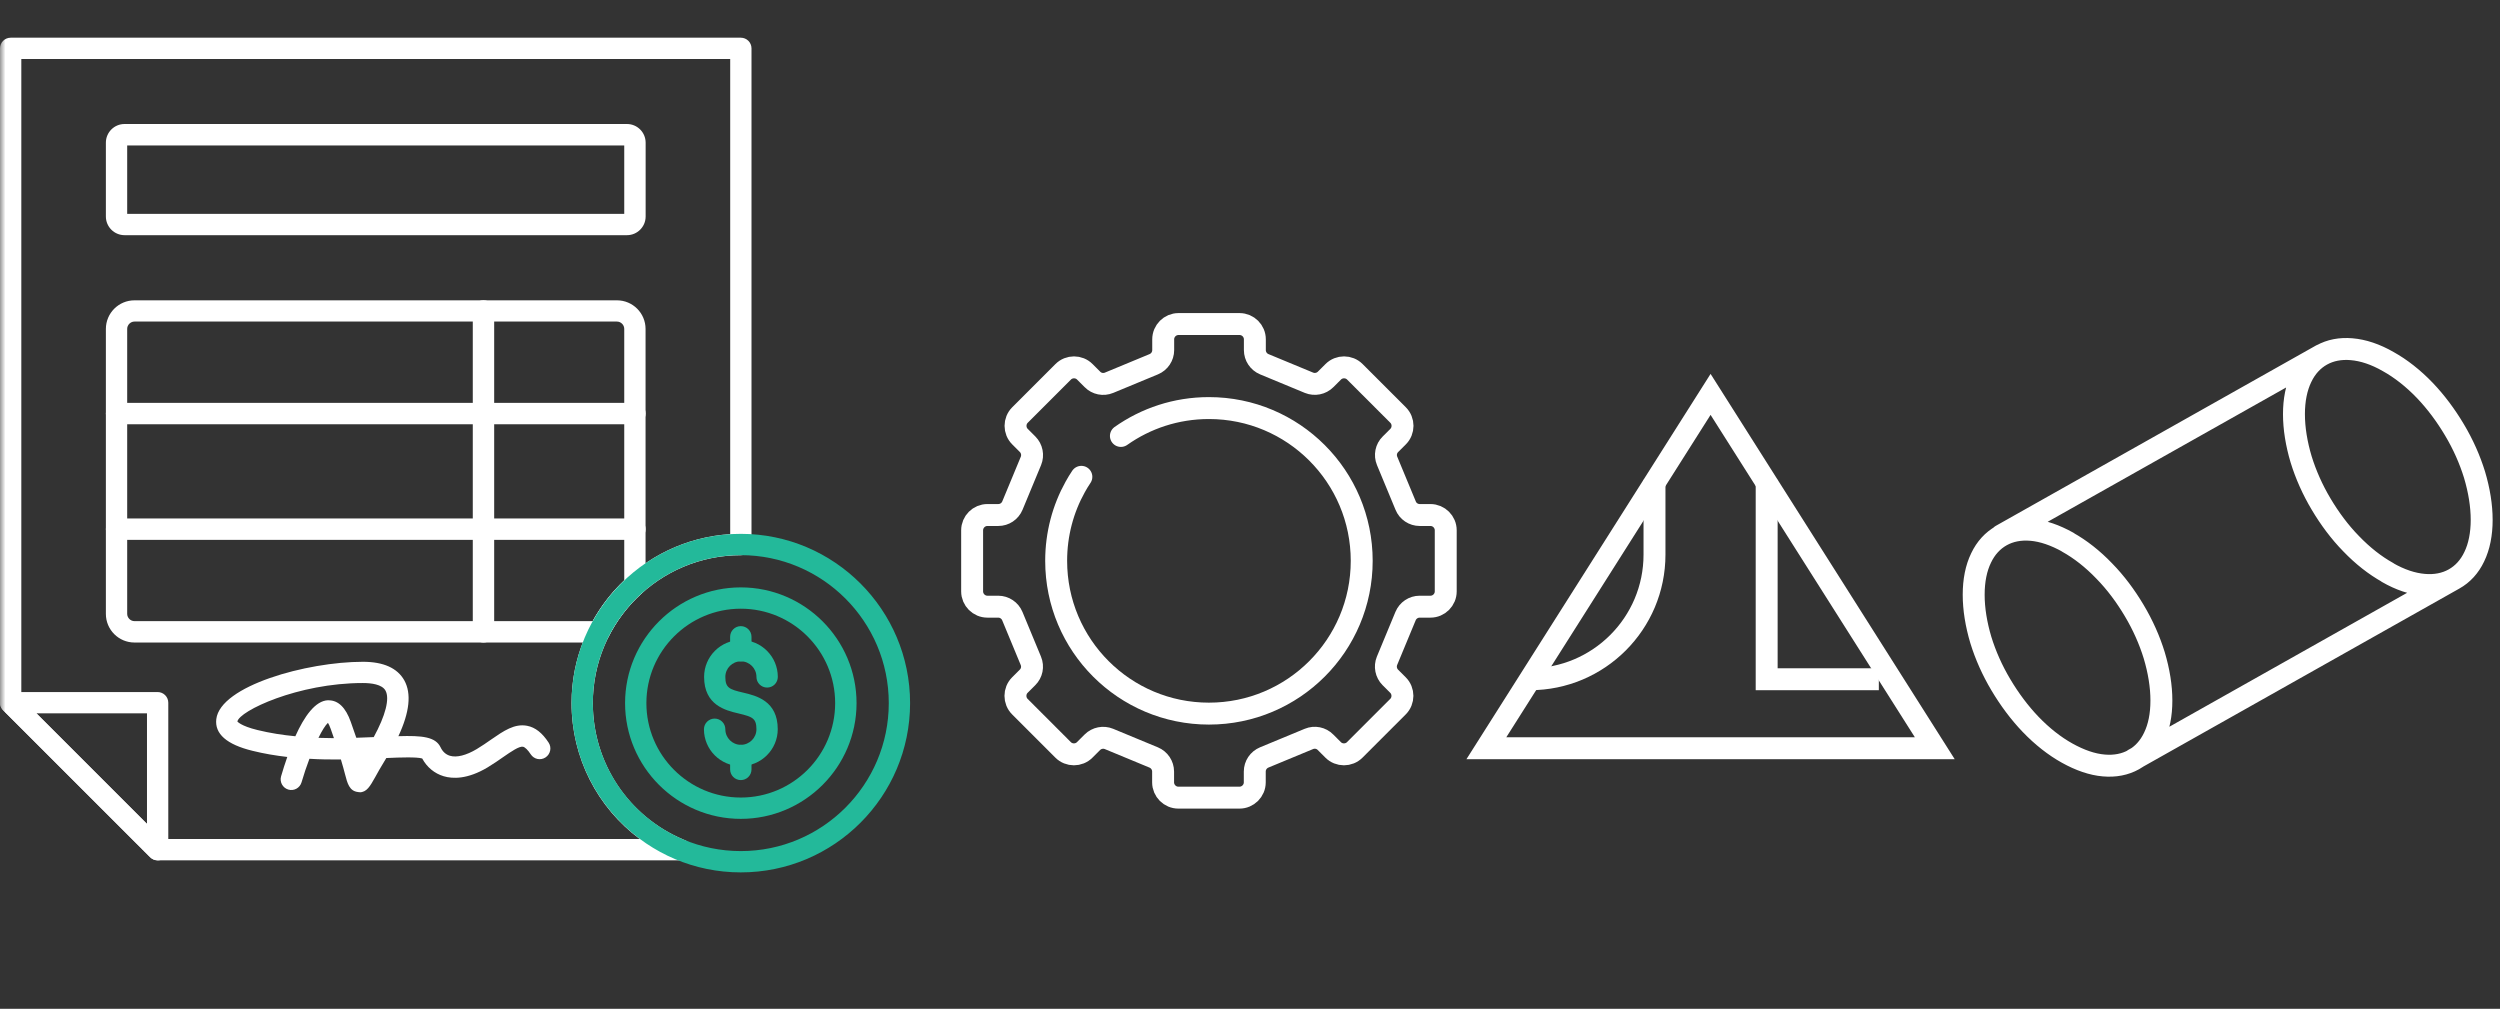
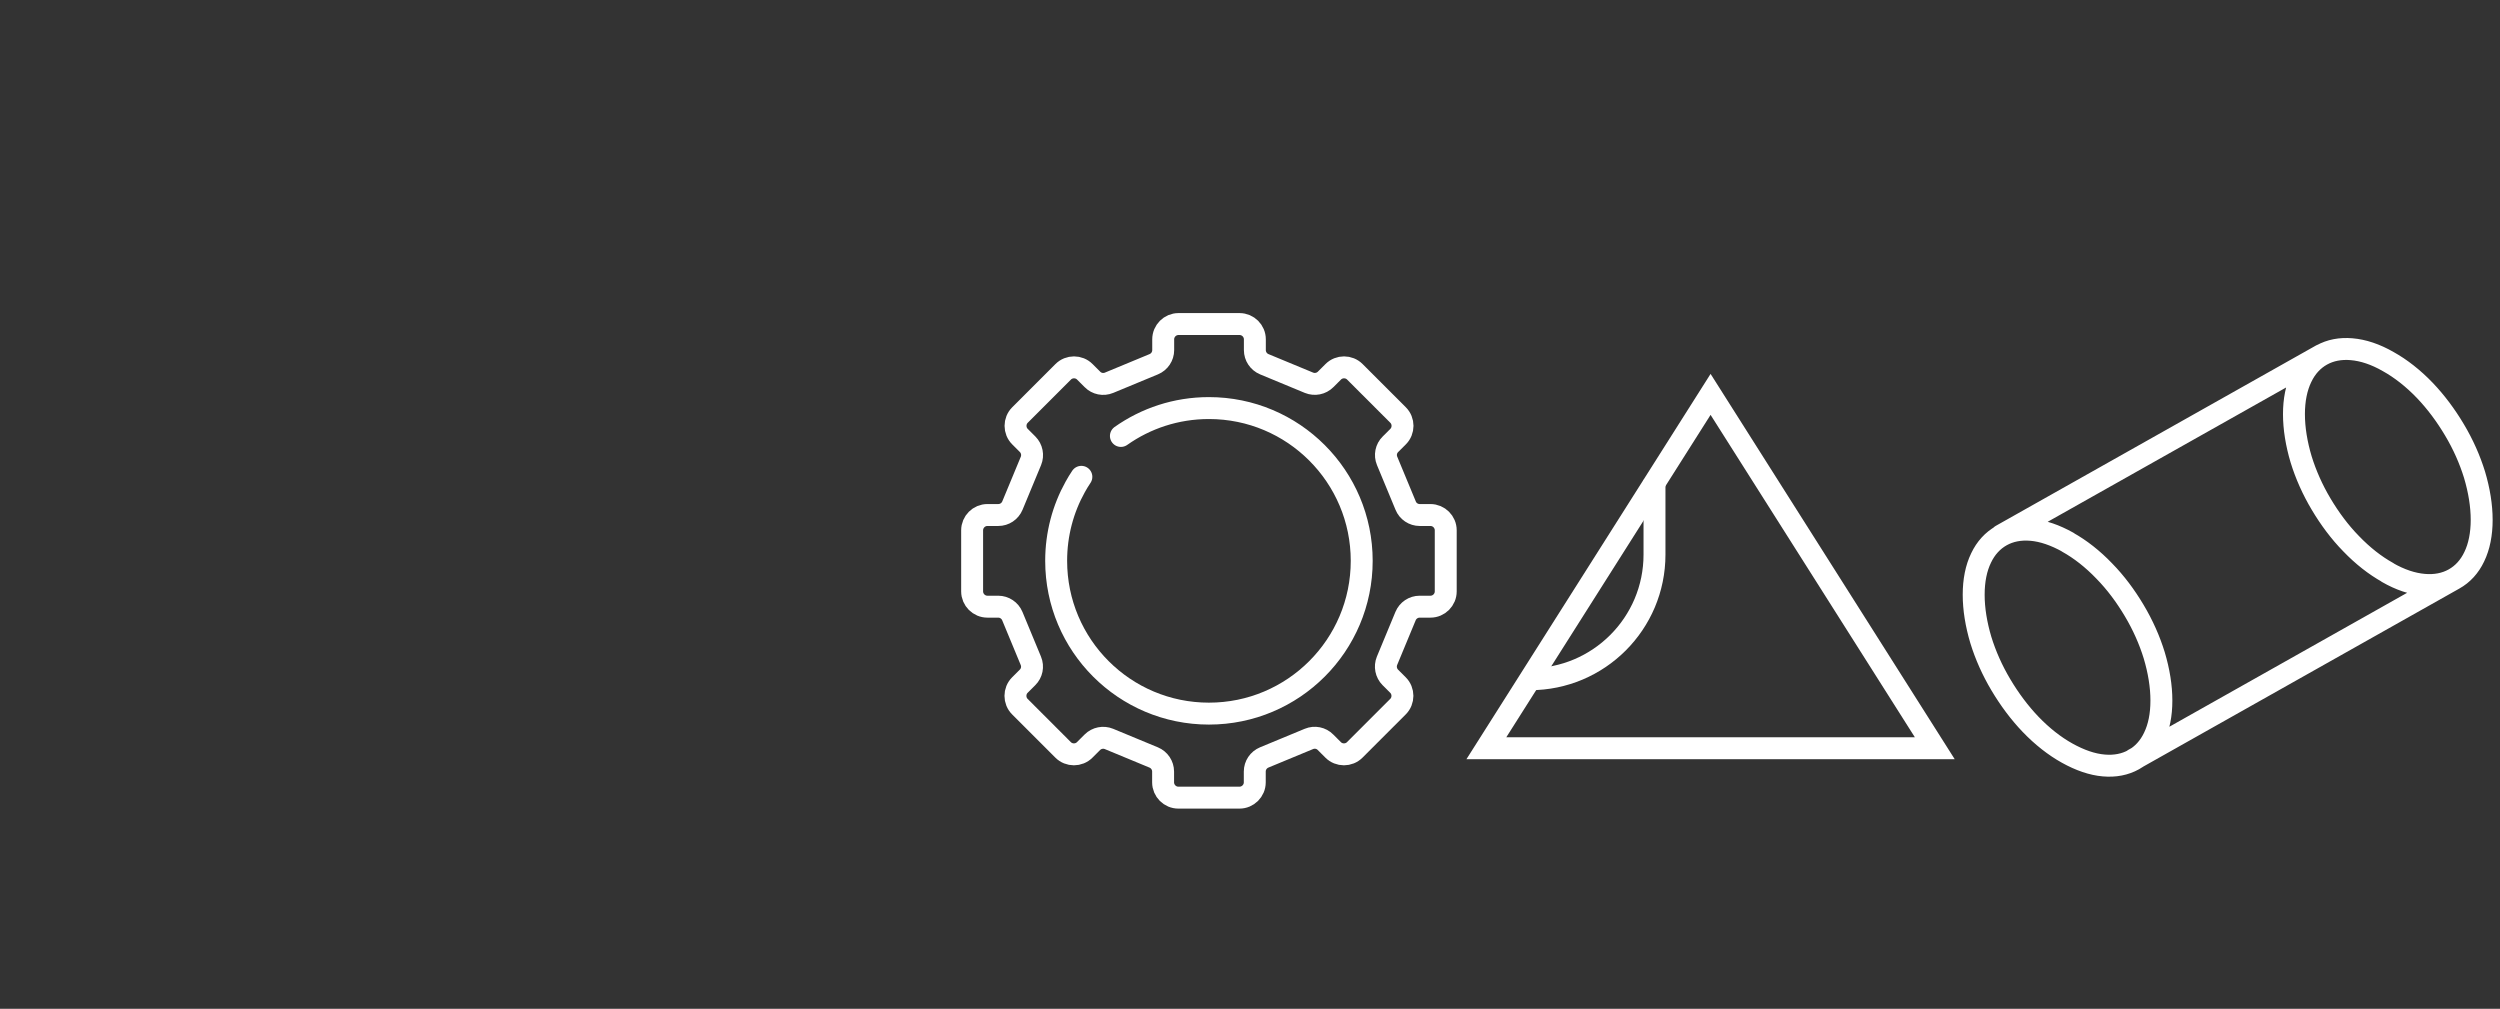
<svg xmlns="http://www.w3.org/2000/svg" width="228" height="92" viewBox="0 0 228 92" fill="none">
  <rect x="0" y="0" width="228" height="92" fill="#333333" stroke="none" />
  <path d="M156.005 35.967L176.451 68.236L135.558 68.236L156.005 35.967Z" stroke="white" stroke-width="2" />
  <path d="M150.89 43.761V50.581C150.89 56.858 145.801 61.947 139.523 61.947V61.947" stroke="white" stroke-width="2" />
-   <path d="M161.12 43.761V61.947H171.349" stroke="white" stroke-width="2" />
  <path d="M211.713 32.378L182.504 48.831M223.802 52.806L194.593 69.259M223.802 52.806C223.013 53.248 222.088 53.425 221.073 53.337C220.013 53.248 218.885 52.873 217.735 52.21M223.802 52.806C224.592 52.365 225.223 51.68 225.652 50.775C226.103 49.847 226.329 48.699 226.329 47.418C226.329 46.115 226.103 44.724 225.675 43.288C225.246 41.897 224.637 40.528 223.847 39.202C223.058 37.877 222.156 36.663 221.141 35.603C220.081 34.498 218.953 33.615 217.803 32.975C216.652 32.312 215.525 31.937 214.465 31.848C213.45 31.76 212.525 31.937 211.735 32.378C210.946 32.82 210.314 33.505 209.886 34.41C209.435 35.338 209.209 36.486 209.209 37.767C209.209 39.07 209.435 40.461 209.863 41.897C210.292 43.288 210.901 44.657 211.69 45.982C212.48 47.307 213.382 48.522 214.419 49.582C215.48 50.686 216.607 51.57 217.758 52.21M188.593 49.45C187.443 48.809 186.315 48.412 185.255 48.323C184.24 48.235 183.316 48.412 182.526 48.853C181.737 49.295 181.105 49.98 180.676 50.885C180.225 51.813 180 52.939 180 54.242C180 55.545 180.226 56.936 180.654 58.372C181.083 59.763 181.692 61.132 182.481 62.457C183.27 63.782 184.173 64.997 185.188 66.057C186.248 67.161 187.376 68.045 188.526 68.685C189.676 69.326 190.804 69.723 191.864 69.811C192.879 69.9 193.804 69.723 194.593 69.281C195.383 68.84 196.014 68.155 196.443 67.25C196.894 66.322 197.119 65.196 197.119 63.893C197.119 62.59 196.894 61.199 196.465 59.763C196.037 58.372 195.428 57.002 194.638 55.677C193.849 54.352 192.947 53.138 191.909 52.078C190.849 50.973 189.721 50.09 188.571 49.45" stroke="white" stroke-width="2" stroke-linecap="round" stroke-linejoin="round" />
  <path d="M128.194 46.107L126.504 42.032C126.286 41.509 126.408 40.908 126.809 40.516L127.506 39.82C128.046 39.28 128.046 38.392 127.506 37.852L123.561 33.907C123.021 33.367 122.133 33.367 121.593 33.907L120.896 34.603C120.496 35.004 119.895 35.117 119.381 34.908L115.305 33.219C114.783 33.001 114.443 32.496 114.443 31.93V30.946C114.443 30.18 113.816 29.553 113.05 29.553H107.477C106.71 29.553 106.084 30.18 106.084 30.946V31.93C106.084 32.496 105.744 33.001 105.221 33.219L101.146 34.908C100.623 35.126 100.023 35.004 99.631 34.603L98.934 33.907C98.394 33.367 97.506 33.367 96.966 33.907L93.021 37.852C92.481 38.392 92.481 39.28 93.021 39.82L93.718 40.516C94.118 40.917 94.232 41.518 94.023 42.032L92.333 46.107C92.116 46.63 91.611 46.969 91.044 46.969H90.052C89.285 46.969 88.658 47.596 88.658 48.362V53.936C88.658 54.702 89.285 55.329 90.052 55.329H91.036C91.602 55.329 92.107 55.669 92.325 56.191L94.014 60.267C94.232 60.789 94.11 61.39 93.709 61.782L93.013 62.478C92.473 63.018 92.473 63.907 93.013 64.446L96.957 68.391C97.497 68.931 98.385 68.931 98.925 68.391L99.622 67.695C100.023 67.294 100.623 67.181 101.137 67.39L105.213 69.079C105.735 69.297 106.075 69.802 106.075 70.368V71.352C106.075 72.118 106.702 72.745 107.468 72.745H113.041C113.808 72.745 114.435 72.118 114.435 71.352V70.368C114.435 69.802 114.774 69.297 115.297 69.079L119.372 67.39C119.895 67.172 120.496 67.294 120.887 67.695L121.584 68.391C122.124 68.931 123.012 68.931 123.552 68.391L127.497 64.446C128.037 63.907 128.037 63.018 127.497 62.478L126.8 61.782C126.4 61.381 126.286 60.78 126.495 60.267L128.185 56.191C128.403 55.669 128.908 55.329 129.474 55.329H130.458C131.224 55.329 131.851 54.702 131.851 53.936V48.362C131.851 47.596 131.224 46.969 130.458 46.969H129.474C128.916 46.969 128.403 46.63 128.194 46.107Z" stroke="white" stroke-width="2" stroke-linecap="round" stroke-linejoin="round" />
  <path d="M102.226 39.759C104.499 38.156 107.259 37.216 110.255 37.216C117.953 37.216 124.188 43.451 124.188 51.149C124.188 58.847 117.953 65.082 110.255 65.082C102.557 65.082 96.322 58.847 96.322 51.149C96.322 48.702 96.948 46.403 98.063 44.4C98.237 44.087 98.42 43.782 98.621 43.486" stroke="white" stroke-width="2" stroke-linecap="round" stroke-linejoin="round" />
  <g clip-path="url(#clip0_5335_1404)">
    <path fill-rule="evenodd" clip-rule="evenodd" d="M12.263 29.327C11.904 29.327 11.599 29.631 11.599 29.991V55.984C11.599 56.343 11.904 56.648 12.263 56.648H54.047C54.815 55.264 55.783 54.012 56.931 52.92V29.991C56.931 29.631 56.627 29.327 56.267 29.327H12.263ZM54.635 58.598H12.263C10.825 58.598 9.656 57.429 9.656 55.991V29.998C9.656 28.559 10.825 27.39 12.263 27.39H56.267C57.706 27.39 58.875 28.559 58.875 29.998V53.355C58.875 53.632 58.757 53.895 58.55 54.082C57.284 55.216 56.26 56.558 55.499 58.066C55.333 58.391 55.001 58.598 54.628 58.598H54.635Z" fill="white" />
    <path fill-rule="evenodd" clip-rule="evenodd" d="M57.906 38.692H10.631C10.091 38.692 9.656 38.256 9.656 37.717C9.656 37.177 10.091 36.741 10.631 36.741H57.906C58.446 36.741 58.882 37.177 58.882 37.717C58.882 38.256 58.446 38.692 57.906 38.692Z" fill="white" />
-     <path fill-rule="evenodd" clip-rule="evenodd" d="M57.906 49.233H10.631C10.091 49.233 9.656 48.797 9.656 48.258C9.656 47.718 10.091 47.282 10.631 47.282H57.906C58.446 47.282 58.882 47.718 58.882 48.258C58.882 48.797 58.446 49.233 57.906 49.233Z" fill="white" />
    <path fill-rule="evenodd" clip-rule="evenodd" d="M44.094 58.598C43.554 58.598 43.118 58.163 43.118 57.623V28.359C43.118 27.819 43.554 27.383 44.094 27.383C44.633 27.383 45.069 27.819 45.069 28.359V57.623C45.069 58.163 44.633 58.598 44.094 58.598Z" fill="white" />
    <mask id="mask0_5335_1404" style="mask-type:luminance" maskUnits="userSpaceOnUse" x="0" y="0" width="83" height="83">
      <path d="M83 0H0V83H83V0Z" fill="white" />
    </mask>
    <g mask="url(#mask0_5335_1404)">
      <path fill-rule="evenodd" clip-rule="evenodd" d="M14.781 76.519H58.349C54.483 73.656 52.124 69.097 52.124 64.124C52.124 55.942 58.529 49.219 66.594 48.714V5.381H1.944V63.682L14.781 76.519ZM62.042 78.463C62.042 78.463 62.036 78.463 62.029 78.463H14.38C14.124 78.463 13.875 78.359 13.695 78.179L0.284 64.775C0.104 64.595 0 64.346 0 64.09V4.413C0 3.873 0.436 3.438 0.975 3.438H67.562C68.102 3.438 68.537 3.873 68.537 4.413V49.662C68.537 50.201 68.102 50.637 67.562 50.637C60.12 50.637 54.068 56.689 54.068 64.131C54.068 69.582 57.305 74.451 62.319 76.567C62.72 76.685 63.011 77.058 63.011 77.501C63.011 78.041 62.575 78.476 62.036 78.476L62.042 78.463Z" fill="white" />
      <path fill-rule="evenodd" clip-rule="evenodd" d="M3.32 65.058L13.405 75.142V65.058H3.32ZM14.38 78.462C14.124 78.462 13.875 78.365 13.695 78.179L0.284 64.774C0.007 64.498 -0.076 64.076 0.069 63.716C0.221 63.356 0.574 63.114 0.968 63.114H14.373C14.912 63.114 15.348 63.55 15.348 64.09V77.494C15.348 77.888 15.113 78.241 14.746 78.393C14.629 78.442 14.497 78.469 14.373 78.469L14.38 78.462Z" fill="white" />
    </g>
-     <path fill-rule="evenodd" clip-rule="evenodd" d="M11.599 19.505H56.931V13.266H11.599V19.505ZM57.18 21.448H11.357C10.424 21.448 9.656 20.688 9.656 19.747V13.01C9.656 12.076 10.417 11.309 11.357 11.309H57.18C58.114 11.309 58.882 12.069 58.882 13.01V19.747C58.882 20.681 58.121 21.448 57.18 21.448Z" fill="white" />
    <path fill-rule="evenodd" clip-rule="evenodd" d="M29.977 63.869C30.848 63.869 31.526 64.526 31.99 65.833C32.176 66.352 32.342 66.836 32.495 67.285C33.048 67.272 33.581 67.244 34.085 67.223C35.157 65.259 35.559 63.71 35.157 62.983C34.839 62.409 33.857 62.292 33.089 62.292C27.162 62.292 21.815 64.844 21.649 65.805C21.649 65.791 21.926 66.2 23.489 66.58C24.623 66.857 25.779 67.037 26.934 67.147C27.75 65.328 28.76 63.896 29.928 63.862C29.942 63.862 29.963 63.862 29.977 63.862V63.869ZM29.043 67.292C29.52 67.306 29.991 67.32 30.454 67.32C30.364 67.05 30.267 66.774 30.164 66.483C30.067 66.207 29.977 66.027 29.908 65.923C29.666 66.151 29.361 66.642 29.043 67.292ZM32.799 72.245C32.744 72.245 32.688 72.245 32.633 72.231C31.865 72.134 31.685 71.456 31.464 70.599C31.374 70.253 31.256 69.81 31.09 69.264C30.164 69.271 29.202 69.264 28.22 69.201C27.964 69.879 27.715 70.612 27.501 71.346C27.349 71.864 26.809 72.162 26.297 72.01C25.779 71.857 25.488 71.318 25.633 70.806C25.799 70.225 25.993 69.63 26.2 69.035C25.142 68.911 24.084 68.738 23.033 68.475C20.674 67.901 19.567 66.926 19.726 65.584C20.093 62.548 27.971 60.355 33.103 60.355C34.978 60.355 36.243 60.929 36.873 62.05C37.537 63.246 37.357 64.955 36.333 67.14C38.54 67.071 39.729 67.203 40.186 68.164C40.373 68.558 40.663 68.814 41.03 68.925C41.645 69.112 42.517 68.89 43.478 68.316C43.949 68.032 44.37 67.742 44.785 67.451C45.934 66.656 46.923 65.971 48.078 66.193C48.818 66.338 49.454 66.836 50.035 67.728C50.333 68.178 50.201 68.779 49.752 69.077C49.302 69.374 48.7 69.25 48.403 68.793C48.14 68.392 47.884 68.143 47.697 68.102C47.345 68.039 46.605 68.551 45.885 69.049C45.47 69.34 45 69.665 44.474 69.983C42.627 71.09 41.272 71.034 40.463 70.792C39.626 70.543 38.934 69.969 38.505 69.174C38.028 69.028 36.569 69.07 35.234 69.132C35.206 69.174 35.185 69.215 35.157 69.257C34.736 69.942 34.431 70.481 34.21 70.889C33.753 71.698 33.449 72.259 32.785 72.259L32.799 72.245Z" fill="white" />
    <path fill-rule="evenodd" clip-rule="evenodd" d="M67.562 69.872C65.708 69.872 64.2 68.364 64.2 66.51C64.2 65.971 64.636 65.535 65.176 65.535C65.715 65.535 66.151 65.971 66.151 66.51C66.151 67.292 66.787 67.928 67.569 67.928C68.35 67.928 68.987 67.292 68.987 66.51C68.987 65.508 68.62 65.369 67.347 65.065C66.172 64.788 64.214 64.318 64.214 61.731C64.214 59.877 65.722 58.37 67.576 58.37C69.429 58.37 70.937 59.877 70.937 61.731C70.937 62.271 70.501 62.706 69.962 62.706C69.422 62.706 68.987 62.271 68.987 61.731C68.987 60.95 68.35 60.313 67.569 60.313C66.787 60.313 66.151 60.95 66.151 61.731C66.151 62.734 66.517 62.872 67.79 63.17C68.966 63.447 70.93 63.917 70.93 66.504C70.93 68.357 69.422 69.865 67.569 69.865L67.562 69.872Z" fill="#23B99A" />
-     <path fill-rule="evenodd" clip-rule="evenodd" d="M67.562 60.32C67.022 60.32 66.587 59.885 66.587 59.345V58.079C66.587 57.54 67.022 57.104 67.562 57.104C68.101 57.104 68.537 57.54 68.537 58.079V59.345C68.537 59.885 68.101 60.32 67.562 60.32Z" fill="#23B99A" />
    <path fill-rule="evenodd" clip-rule="evenodd" d="M67.562 71.145C67.022 71.145 66.587 70.709 66.587 70.17V68.904C66.587 68.365 67.022 67.929 67.562 67.929C68.101 67.929 68.537 68.365 68.537 68.904V70.17C68.537 70.709 68.101 71.145 67.562 71.145Z" fill="#23B99A" />
    <path fill-rule="evenodd" clip-rule="evenodd" d="M67.562 50.63C60.12 50.63 54.068 56.682 54.068 64.124C54.068 71.567 60.12 77.619 67.562 77.619C75.004 77.619 81.056 71.567 81.056 64.124C81.056 56.682 75.004 50.63 67.562 50.63ZM67.562 79.562C59.048 79.562 52.124 72.639 52.124 64.124C52.124 55.61 59.048 48.687 67.562 48.687C76.076 48.687 83 55.61 83 64.124C83 72.639 76.076 79.562 67.562 79.562Z" fill="#23B99A" />
    <path fill-rule="evenodd" clip-rule="evenodd" d="M67.562 55.513C62.817 55.513 58.951 59.373 58.951 64.125C58.951 68.876 62.81 72.736 67.562 72.736C72.314 72.736 76.166 68.876 76.166 64.125C76.166 59.373 72.307 55.513 67.562 55.513ZM67.562 74.68C61.745 74.68 57.007 69.942 57.007 64.125C57.007 58.308 61.745 53.57 67.562 53.57C73.379 53.57 78.117 58.308 78.117 64.125C78.117 69.942 73.379 74.68 67.562 74.68Z" fill="#23B99A" />
  </g>
  <defs>
    <clipPath id="clip0_5335_1404">
-       <rect width="83" height="83" fill="white" />
-     </clipPath>
+       </clipPath>
  </defs>
</svg>